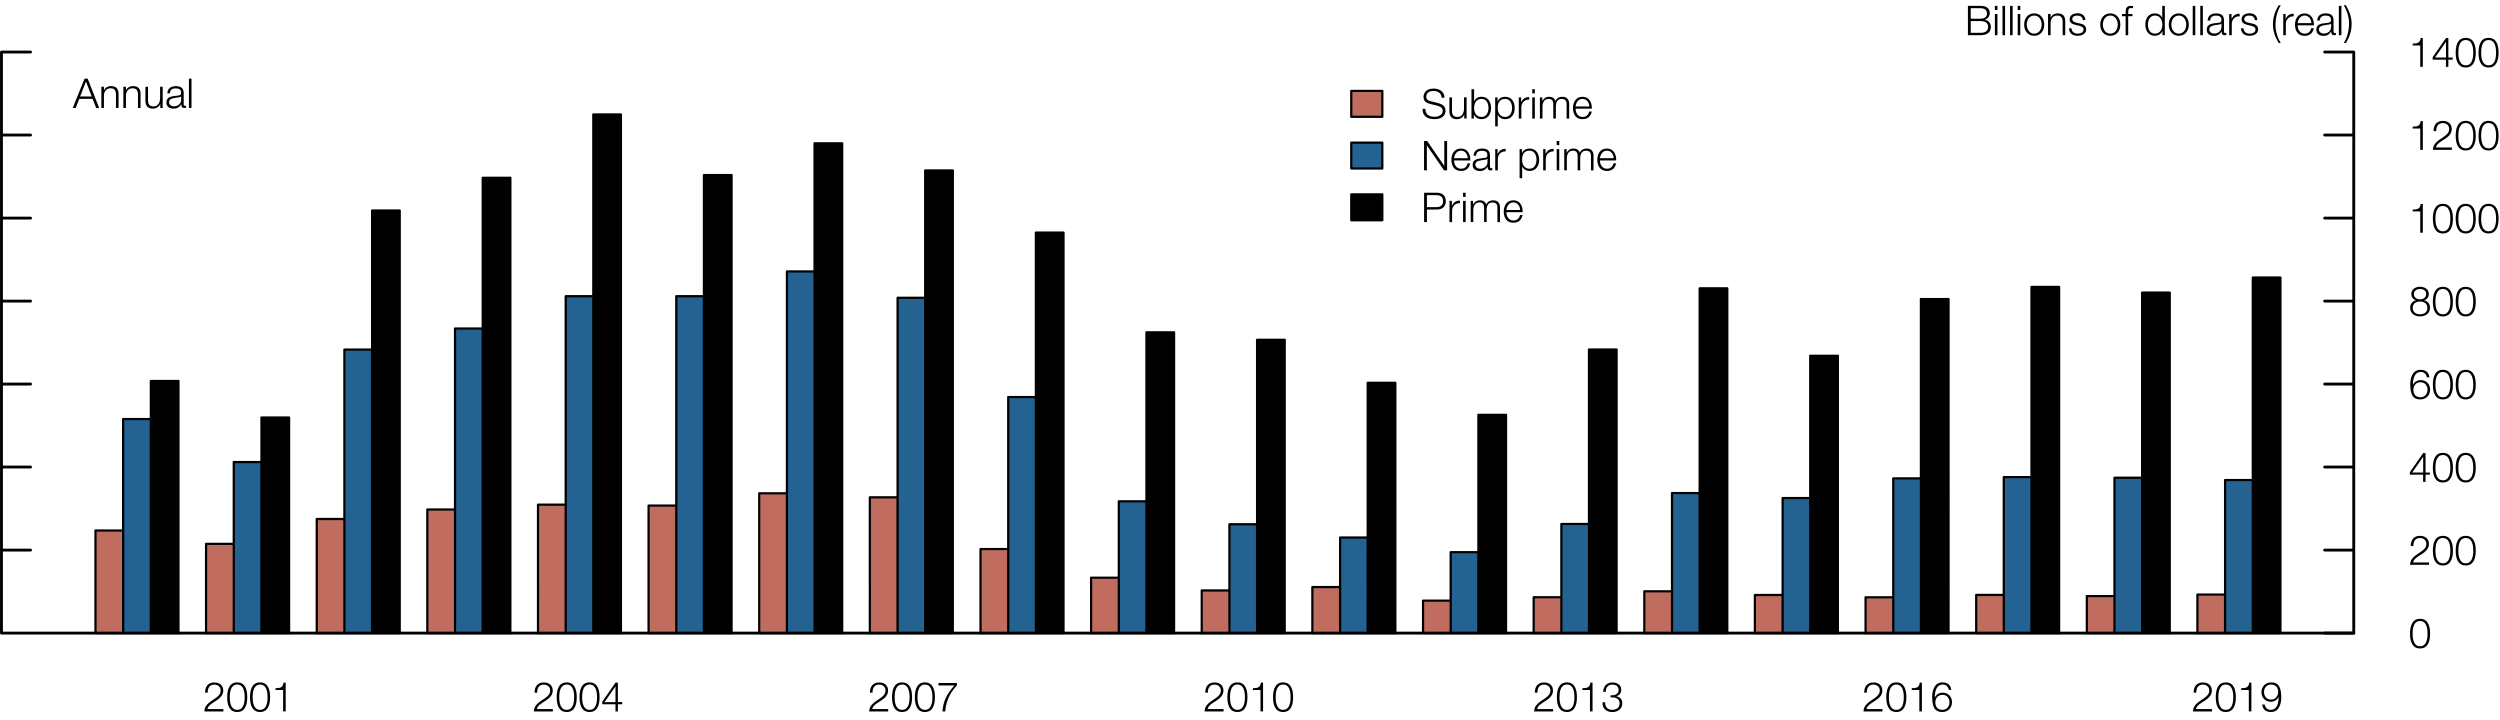
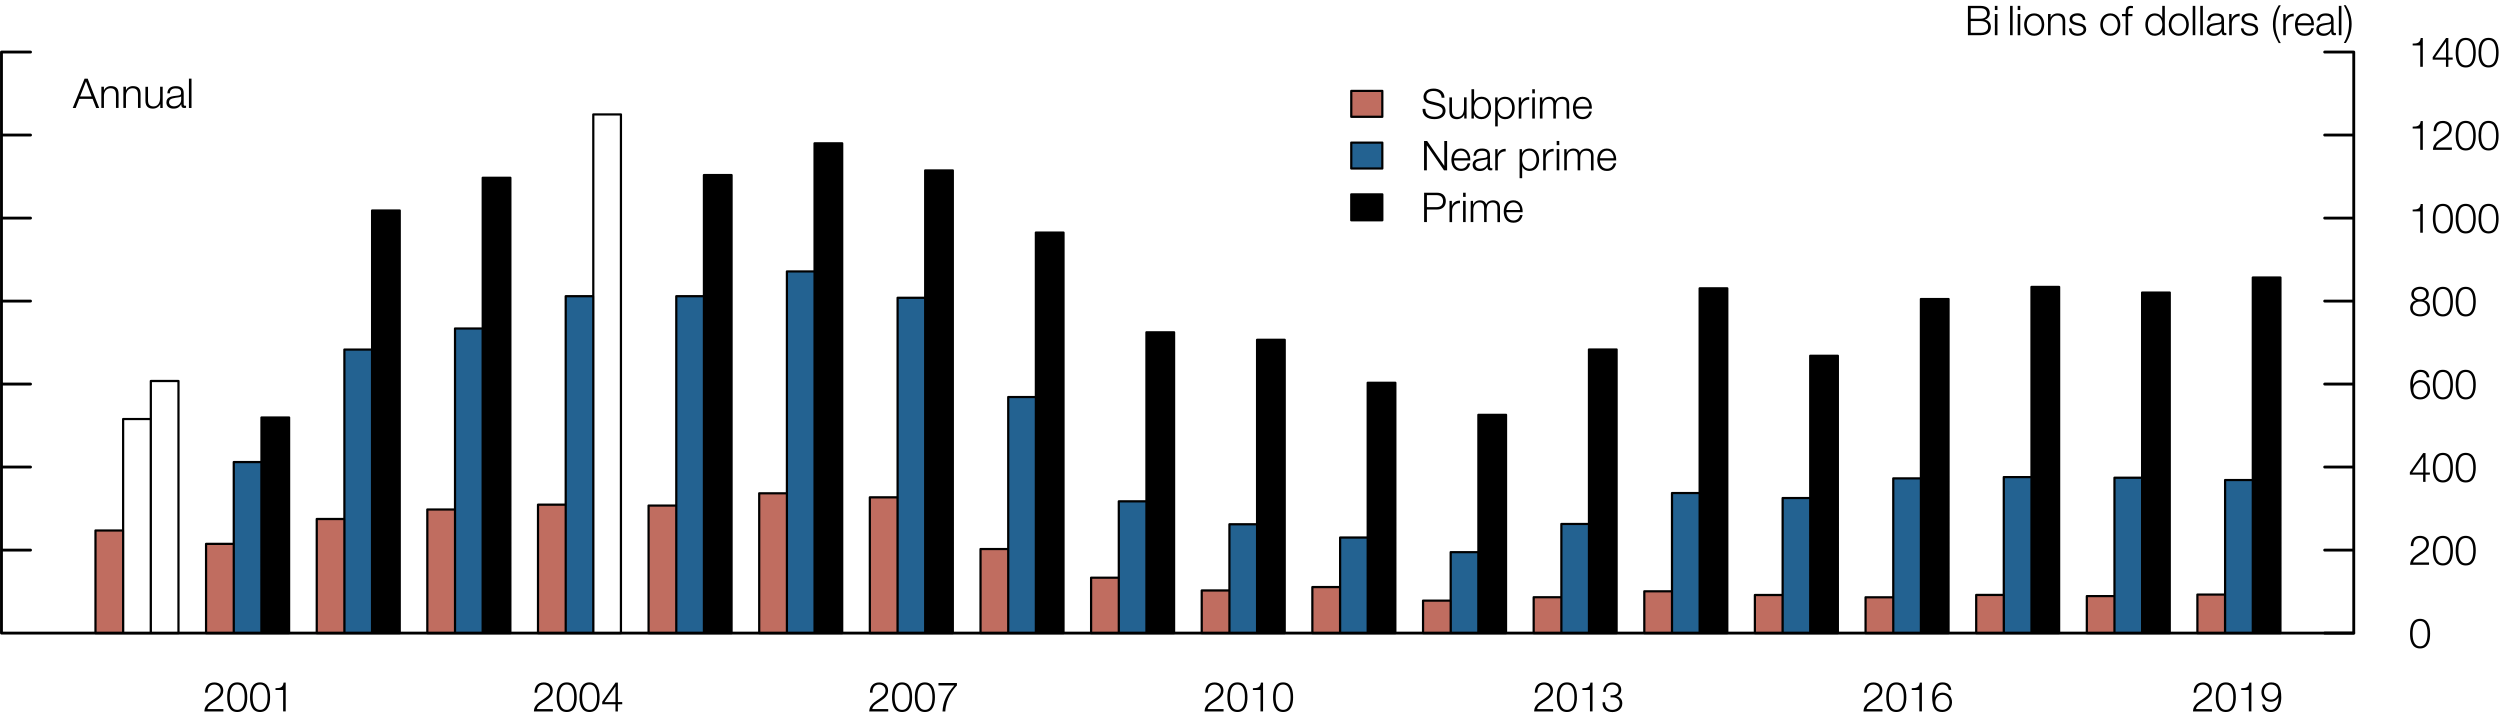
<svg xmlns="http://www.w3.org/2000/svg" version="1.1" id="Layer_1" x="0px" y="0px" viewBox="0 0 425.97 122.72" style="enable-background:new 0 0 425.97 122.72;" xml:space="preserve">
  <style type="text/css">
	.st0{fill:#C06D60;}
	.st1{fill:#236291;}
	.st2{fill:none;stroke:#000000;stroke-width:0.38;stroke-linecap:round;stroke-linejoin:round;stroke-miterlimit:10;}
	.st3{fill:none;stroke:#000000;stroke-width:0.49;stroke-linecap:round;stroke-linejoin:round;stroke-miterlimit:10;}
	.st4{fill:#C06D60;stroke:#000000;stroke-width:0.38;stroke-linecap:round;stroke-linejoin:round;stroke-miterlimit:10;}
	.st5{fill:#236291;stroke:#000000;stroke-width:0.38;stroke-linecap:round;stroke-linejoin:round;stroke-miterlimit:10;}
	.st6{stroke:#000000;stroke-width:0.38;stroke-linecap:round;stroke-linejoin:round;stroke-miterlimit:10;}
</style>
  <g>
    <rect x="16.27" y="90.39" class="st0" width="4.72" height="17.48" />
-     <rect x="20.98" y="71.4" class="st1" width="4.71" height="36.47" />
-     <rect x="25.7" y="64.92" width="4.71" height="42.95" />
    <rect x="35.11" y="92.67" class="st0" width="4.72" height="15.2" />
    <rect x="39.83" y="78.73" class="st1" width="4.71" height="29.14" />
    <rect x="44.55" y="71.14" width="4.71" height="36.73" />
    <rect x="53.97" y="88.43" class="st0" width="4.72" height="19.44" />
    <rect x="58.68" y="59.56" class="st1" width="4.71" height="48.31" />
    <rect x="63.4" y="35.87" width="4.71" height="72" />
    <rect x="72.81" y="86.81" class="st0" width="4.72" height="21.06" />
    <rect x="77.53" y="55.97" class="st1" width="4.71" height="51.9" />
    <rect x="82.25" y="30.29" width="4.71" height="77.58" />
    <rect x="91.67" y="85.99" class="st0" width="4.72" height="21.88" />
    <rect x="96.39" y="50.47" class="st1" width="4.71" height="57.4" />
-     <rect x="101.09" y="19.5" width="4.71" height="88.37" />
    <rect x="110.51" y="86.14" class="st0" width="4.72" height="21.73" />
    <rect x="115.23" y="50.47" class="st1" width="4.71" height="57.4" />
    <rect x="119.94" y="29.83" width="4.71" height="78.04" />
    <rect x="129.36" y="84.05" class="st0" width="4.72" height="23.82" />
    <rect x="134.08" y="46.25" class="st1" width="4.71" height="61.62" />
    <rect x="138.79" y="24.42" width="4.71" height="83.45" />
    <rect x="148.21" y="84.74" class="st0" width="4.72" height="23.13" />
    <rect x="152.94" y="50.74" class="st1" width="4.71" height="57.13" />
    <rect x="157.64" y="29.04" width="4.71" height="78.83" />
    <rect x="167.07" y="93.55" class="st0" width="4.72" height="14.32" />
    <rect x="171.79" y="67.65" class="st1" width="4.71" height="40.22" />
    <rect x="176.5" y="39.63" width="4.71" height="68.24" />
    <rect x="185.91" y="98.43" class="st0" width="4.72" height="9.44" />
    <rect x="190.63" y="85.42" class="st1" width="4.71" height="22.45" />
    <rect x="195.34" y="56.62" width="4.71" height="51.25" />
    <rect x="204.76" y="100.61" class="st0" width="4.72" height="7.26" />
    <rect x="209.48" y="89.33" class="st1" width="4.71" height="18.54" />
    <rect x="214.19" y="57.9" width="4.71" height="49.97" />
    <rect x="223.61" y="100.03" class="st0" width="4.72" height="7.84" />
    <rect x="228.34" y="91.59" class="st1" width="4.71" height="16.28" />
    <rect x="233.04" y="65.22" width="4.71" height="42.65" />
    <rect x="242.47" y="102.34" class="st0" width="4.72" height="5.53" />
    <rect x="247.18" y="94.08" class="st1" width="4.71" height="13.79" />
    <rect x="251.9" y="70.68" width="4.71" height="37.19" />
    <rect x="261.32" y="101.76" class="st0" width="4.72" height="6.11" />
    <rect x="266.04" y="89.28" class="st1" width="4.71" height="18.59" />
    <rect x="270.74" y="59.55" width="4.71" height="48.32" />
    <rect x="280.17" y="100.75" class="st0" width="4.72" height="7.12" />
    <rect x="284.89" y="84.01" class="st1" width="4.71" height="23.86" />
    <rect x="289.6" y="49.13" width="4.71" height="58.74" />
    <rect x="299.01" y="101.38" class="st0" width="4.72" height="6.49" />
    <rect x="303.74" y="84.86" class="st1" width="4.71" height="23.01" />
    <rect x="308.44" y="60.62" width="4.71" height="47.25" />
    <rect x="317.87" y="101.77" class="st0" width="4.72" height="6.1" />
    <rect x="322.59" y="81.51" class="st1" width="4.71" height="26.36" />
    <rect x="327.3" y="50.95" width="4.71" height="56.92" />
    <rect x="336.72" y="101.37" class="st0" width="4.71" height="6.5" />
    <rect x="341.42" y="81.29" class="st1" width="4.72" height="26.58" />
    <rect x="346.14" y="48.89" width="4.71" height="58.98" />
    <rect x="355.57" y="101.57" class="st0" width="4.71" height="6.3" />
    <rect x="360.28" y="81.4" class="st1" width="4.72" height="26.47" />
    <rect x="364.99" y="49.85" width="4.71" height="58.02" />
    <rect x="374.41" y="101.31" class="st0" width="4.71" height="6.56" />
    <rect x="379.13" y="81.79" class="st1" width="4.72" height="26.08" />
    <rect x="383.85" y="47.29" width="4.71" height="60.58" />
    <path class="st2" d="M16.27,107.87h4.72V90.39h-4.72V107.87 M20.98,107.87h4.71V71.4h-4.71V107.87 M25.7,107.87h4.71V64.92H25.7   V107.87 M35.11,107.87h4.72v-15.2h-4.72V107.87 M39.83,107.87h4.71V78.73h-4.71V107.87 M44.55,107.87h4.71V71.14h-4.71V107.87    M53.97,107.87h4.72V88.43h-4.72V107.87 M58.68,107.87h4.71V59.56h-4.71V107.87 M63.4,107.87h4.71v-72H63.4V107.87 M72.81,107.87   h4.72V86.81h-4.72V107.87 M77.53,107.87h4.71v-51.9h-4.71V107.87 M82.25,107.87h4.71V30.29h-4.71V107.87 M91.67,107.87h4.72V85.99   h-4.72V107.87 M96.39,107.87h4.71v-57.4h-4.71V107.87 M101.09,107.87h4.71V19.5h-4.71V107.87 M110.51,107.87h4.72V86.14h-4.72   V107.87 M115.23,107.87h4.71v-57.4h-4.71V107.87 M119.94,107.87h4.71V29.83h-4.71V107.87 M129.36,107.87h4.72V84.05h-4.72V107.87    M134.08,107.87h4.71V46.25h-4.71V107.87 M138.79,107.87h4.71V24.42h-4.71V107.87 M148.21,107.87h4.72V84.74h-4.72V107.87    M152.94,107.87h4.71V50.74h-4.71V107.87 M157.64,107.87h4.71V29.04h-4.71V107.87 M167.07,107.87h4.72V93.55h-4.72V107.87    M171.79,107.87h4.71V67.65h-4.71V107.87 M176.5,107.87h4.71V39.63h-4.71V107.87 M185.91,107.87h4.72v-9.44h-4.72V107.87    M190.63,107.87h4.71V85.42h-4.71V107.87 M195.34,107.87h4.71V56.62h-4.71V107.87 M204.76,107.87h4.72v-7.26h-4.72V107.87    M209.48,107.87h4.71V89.33h-4.71V107.87 M214.19,107.87h4.71V57.9h-4.71V107.87 M223.61,107.87h4.72v-7.84h-4.72V107.87    M228.34,107.87h4.71V91.59h-4.71V107.87 M233.04,107.87h4.71V65.22h-4.71V107.87 M242.47,107.87h4.72v-5.53h-4.72V107.87    M247.18,107.87h4.71V94.08h-4.71V107.87 M251.9,107.87h4.71V70.68h-4.71V107.87 M261.32,107.87h4.72v-6.11h-4.72V107.87    M266.04,107.87h4.71V89.28h-4.71V107.87 M270.74,107.87h4.71V59.55h-4.71V107.87 M280.17,107.87h4.72v-7.12h-4.72V107.87    M284.89,107.87h4.71V84.01h-4.71V107.87 M289.6,107.87h4.71V49.13h-4.71V107.87 M299.01,107.87h4.72v-6.49h-4.72V107.87    M303.74,107.87h4.71V84.86h-4.71V107.87 M308.44,107.87h4.71V60.62h-4.71V107.87 M317.87,107.87h4.72v-6.1h-4.72V107.87    M322.59,107.87h4.71V81.51h-4.71V107.87 M327.3,107.87h4.71V50.95h-4.71V107.87 M336.72,107.87h4.71v-6.5h-4.71V107.87    M341.42,107.87h4.72V81.29h-4.72V107.87 M346.14,107.87h4.71V48.89h-4.71V107.87 M355.57,107.87h4.71v-6.3h-4.71V107.87    M360.28,107.87H365V81.4h-4.72V107.87 M364.99,107.87h4.71V49.85h-4.71V107.87 M374.41,107.87h4.71v-6.56h-4.71V107.87    M379.13,107.87h4.72V81.79h-4.72V107.87 M383.85,107.87h4.71V47.29h-4.71V107.87" />
    <path class="st3" d="M401.05,107.87v-99 M401.05,107.87v-99 M401.05,107.87h-4.95 M401.05,93.73h-4.95 M401.05,79.58h-4.95    M401.05,65.44h-4.95 M401.05,51.3h-4.95 M401.05,37.16h-4.95 M401.05,23.01h-4.95 M401.05,8.87h-4.95" />
    <g>
      <path d="M414.06,107.96c0,1.15-0.28,2.53-1.71,2.53s-1.71-1.38-1.71-2.52c0-1.15,0.28-2.53,1.71-2.53S414.06,106.82,414.06,107.96    z M411.08,107.96c0,0.85,0.15,2.16,1.27,2.16c1.12,0,1.27-1.3,1.27-2.16c0-0.85-0.15-2.15-1.27-2.15    C411.23,105.81,411.08,107.11,411.08,107.96z" />
    </g>
    <g>
      <path d="M413.88,96.24h-3.23c0.03-1.46,1.53-1.82,2.36-2.65c0.27-0.27,0.41-0.53,0.41-0.92c0-0.64-0.5-1-1.1-1    c-0.81,0-1.13,0.64-1.11,1.37h-0.44c-0.02-1.01,0.5-1.74,1.57-1.74c0.85,0,1.52,0.47,1.52,1.38c0,0.82-0.59,1.33-1.23,1.74    c-0.48,0.32-1.36,0.76-1.47,1.42h2.72V96.24z" />
      <path d="M417.95,93.82c0,1.15-0.28,2.53-1.71,2.53s-1.71-1.38-1.71-2.52c0-1.15,0.28-2.53,1.71-2.53S417.95,92.68,417.95,93.82z     M414.97,93.82c0,0.85,0.15,2.16,1.27,2.16c1.12,0,1.27-1.3,1.27-2.16c0-0.85-0.15-2.15-1.27-2.15    C415.12,91.67,414.97,92.97,414.97,93.82z" />
      <path d="M421.84,93.82c0,1.15-0.28,2.53-1.71,2.53s-1.71-1.38-1.71-2.52c0-1.15,0.28-2.53,1.71-2.53S421.84,92.68,421.84,93.82z     M418.87,93.82c0,0.85,0.15,2.16,1.27,2.16c1.12,0,1.27-1.3,1.27-2.16c0-0.85-0.15-2.15-1.27-2.15    C419.01,91.67,418.87,92.97,418.87,93.82z" />
    </g>
    <g>
      <path d="M410.61,80.46l2.27-3.26h0.4v3.31h0.74v0.37h-0.74v1.22h-0.41v-1.22h-2.26V80.46z M412.88,80.51v-2.67h-0.01l-1.85,2.67    H412.88z" />
      <path d="M417.95,79.68c0,1.15-0.28,2.53-1.71,2.53s-1.71-1.38-1.71-2.52c0-1.15,0.28-2.53,1.71-2.53S417.95,78.54,417.95,79.68z     M414.97,79.68c0,0.85,0.15,2.16,1.27,2.16c1.12,0,1.27-1.3,1.27-2.16c0-0.85-0.15-2.15-1.27-2.15    C415.12,77.53,414.97,78.83,414.97,79.68z" />
      <path d="M421.84,79.68c0,1.15-0.28,2.53-1.71,2.53s-1.71-1.38-1.71-2.52c0-1.15,0.28-2.53,1.71-2.53S421.84,78.54,421.84,79.68z     M418.87,79.68c0,0.85,0.15,2.16,1.27,2.16c1.12,0,1.27-1.3,1.27-2.16c0-0.85-0.15-2.15-1.27-2.15    C419.01,77.53,418.87,78.83,418.87,79.68z" />
    </g>
    <g>
      <path d="M413.5,64.29c-0.08-0.54-0.46-0.91-1.02-0.91c-1.15,0-1.35,1.3-1.35,2.19h0.01c0.23-0.48,0.74-0.81,1.3-0.81    c0.98,0,1.62,0.69,1.62,1.64s-0.69,1.66-1.66,1.66c-1.19,0-1.72-0.69-1.72-2.61c0-0.58,0.15-2.44,1.75-2.44    c0.87,0,1.4,0.42,1.51,1.28H413.5z M411.21,66.43c0,0.7,0.36,1.26,1.23,1.26c0.7,0,1.18-0.58,1.18-1.26c0-0.71-0.43-1.3-1.18-1.3    C411.66,65.13,411.21,65.7,411.21,66.43z" />
      <path d="M417.95,65.53c0,1.15-0.28,2.53-1.71,2.53s-1.71-1.38-1.71-2.52c0-1.15,0.28-2.53,1.71-2.53S417.95,64.39,417.95,65.53z     M414.97,65.53c0,0.85,0.15,2.16,1.27,2.16c1.12,0,1.27-1.3,1.27-2.16c0-0.85-0.15-2.15-1.27-2.15    C415.12,63.38,414.97,64.68,414.97,65.53z" />
      <path d="M421.84,65.53c0,1.15-0.28,2.53-1.71,2.53s-1.71-1.38-1.71-2.52c0-1.15,0.28-2.53,1.71-2.53S421.84,64.39,421.84,65.53z     M418.87,65.53c0,0.85,0.15,2.16,1.27,2.16c1.12,0,1.27-1.3,1.27-2.16c0-0.85-0.15-2.15-1.27-2.15    C419.01,63.38,418.87,64.68,418.87,65.53z" />
    </g>
    <g>
      <path d="M413.04,51.17v0.01c0.64,0.13,1,0.59,1,1.25c0,0.99-0.76,1.48-1.69,1.48c-0.92,0-1.69-0.49-1.69-1.48    c0.02-0.64,0.39-1.14,1-1.25v-0.01c-0.51-0.16-0.8-0.54-0.8-1.08c0-0.84,0.76-1.23,1.49-1.23c0.73,0,1.49,0.39,1.49,1.23    C413.83,50.63,413.54,51.02,413.04,51.17z M413.6,52.44c0-0.7-0.59-1.09-1.25-1.06c-0.67-0.02-1.25,0.35-1.25,1.06    c0,0.74,0.55,1.11,1.25,1.11S413.6,53.2,413.6,52.44z M413.39,50.09c0-0.56-0.46-0.85-1.04-0.85c-0.54,0-1.05,0.29-1.05,0.85    c0,0.65,0.53,0.93,1.05,0.91C412.89,51.02,413.39,50.72,413.39,50.09z" />
      <path d="M417.95,51.39c0,1.15-0.28,2.53-1.71,2.53s-1.71-1.38-1.71-2.52c0-1.15,0.28-2.53,1.71-2.53S417.95,50.25,417.95,51.39z     M414.97,51.39c0,0.85,0.15,2.16,1.27,2.16c1.12,0,1.27-1.3,1.27-2.16c0-0.85-0.15-2.15-1.27-2.15    C415.12,49.24,414.97,50.54,414.97,51.39z" />
      <path d="M421.84,51.39c0,1.15-0.28,2.53-1.71,2.53s-1.71-1.38-1.71-2.52c0-1.15,0.28-2.53,1.71-2.53S421.84,50.25,421.84,51.39z     M418.87,51.39c0,0.85,0.15,2.16,1.27,2.16c1.12,0,1.27-1.3,1.27-2.16c0-0.85-0.15-2.15-1.27-2.15    C419.01,49.24,418.87,50.54,418.87,51.39z" />
    </g>
    <g>
      <path d="M411.08,35.71c0.77-0.02,1.25-0.05,1.38-0.95h0.36v4.9h-0.44v-3.64h-1.29V35.71z" />
      <path d="M417.95,37.25c0,1.15-0.28,2.53-1.71,2.53s-1.71-1.38-1.71-2.52c0-1.15,0.28-2.53,1.71-2.53S417.95,36.11,417.95,37.25z     M414.97,37.25c0,0.85,0.15,2.16,1.27,2.16c1.12,0,1.27-1.3,1.27-2.16c0-0.85-0.15-2.15-1.27-2.15    C415.12,35.1,414.97,36.4,414.97,37.25z" />
      <path d="M421.84,37.25c0,1.15-0.28,2.53-1.71,2.53s-1.71-1.38-1.71-2.52c0-1.15,0.28-2.53,1.71-2.53S421.84,36.11,421.84,37.25z     M418.87,37.25c0,0.85,0.15,2.16,1.27,2.16c1.12,0,1.27-1.3,1.27-2.16c0-0.85-0.15-2.15-1.27-2.15    C419.01,35.1,418.87,36.4,418.87,37.25z" />
      <path d="M425.73,37.25c0,1.15-0.28,2.53-1.71,2.53s-1.71-1.38-1.71-2.52c0-1.15,0.28-2.53,1.71-2.53S425.73,36.11,425.73,37.25z     M422.76,37.25c0,0.85,0.15,2.16,1.27,2.16c1.12,0,1.27-1.3,1.27-2.16c0-0.85-0.15-2.15-1.27-2.15    C422.9,35.1,422.76,36.4,422.76,37.25z" />
    </g>
    <g>
      <path d="M411.08,21.58c0.77-0.02,1.25-0.05,1.38-0.95h0.36v4.9h-0.44V21.9h-1.29V21.58z" />
      <path d="M417.77,25.54h-3.23c0.03-1.46,1.53-1.82,2.36-2.65c0.27-0.27,0.41-0.53,0.41-0.92c0-0.64-0.5-1-1.1-1    c-0.81,0-1.13,0.64-1.11,1.37h-0.44c-0.02-1.01,0.5-1.74,1.57-1.74c0.85,0,1.52,0.47,1.52,1.38c0,0.82-0.59,1.33-1.23,1.74    c-0.48,0.31-1.36,0.76-1.47,1.41h2.72V25.54z" />
      <path d="M421.84,23.11c0,1.15-0.28,2.53-1.71,2.53s-1.71-1.38-1.71-2.52c0-1.15,0.28-2.53,1.71-2.53S421.84,21.97,421.84,23.11z     M418.87,23.11c0,0.85,0.15,2.16,1.27,2.16c1.12,0,1.27-1.3,1.27-2.16c0-0.85-0.15-2.15-1.27-2.15    C419.01,20.96,418.87,22.27,418.87,23.11z" />
      <path d="M425.73,23.11c0,1.15-0.28,2.53-1.71,2.53s-1.71-1.38-1.71-2.52c0-1.15,0.28-2.53,1.71-2.53S425.73,21.97,425.73,23.11z     M422.76,23.11c0,0.85,0.15,2.16,1.27,2.16c1.12,0,1.27-1.3,1.27-2.16c0-0.85-0.15-2.15-1.27-2.15    C422.9,20.96,422.76,22.27,422.76,23.11z" />
    </g>
    <g>
      <path d="M411.08,7.43c0.77-0.02,1.25-0.05,1.38-0.95h0.36v4.9h-0.44V7.75h-1.29V7.43z" />
      <path d="M414.5,9.74l2.27-3.26h0.4V9.8h0.74v0.37h-0.74v1.22h-0.41v-1.22h-2.26V9.74z M416.77,9.8V7.13h-0.01L414.9,9.8H416.77z" />
      <path d="M421.84,8.97c0,1.15-0.28,2.53-1.71,2.53s-1.71-1.38-1.71-2.52c0-1.15,0.28-2.53,1.71-2.53S421.84,7.82,421.84,8.97z     M418.87,8.97c0,0.85,0.15,2.16,1.27,2.16c1.12,0,1.27-1.3,1.27-2.16c0-0.85-0.15-2.15-1.27-2.15    C419.01,6.82,418.87,8.12,418.87,8.97z" />
      <path d="M425.73,8.97c0,1.15-0.28,2.53-1.71,2.53s-1.71-1.38-1.71-2.52c0-1.15,0.28-2.53,1.71-2.53S425.73,7.82,425.73,8.97z     M422.76,8.97c0,0.85,0.15,2.16,1.27,2.16c1.12,0,1.27-1.3,1.27-2.16c0-0.85-0.15-2.15-1.27-2.15    C422.9,6.82,422.76,8.12,422.76,8.97z" />
    </g>
    <path class="st3" d="M0.25,107.87v-99 M0.25,107.87v-99 M0.25,107.87h4.95 M0.25,93.73h4.95 M0.25,79.58h4.95 M0.25,65.44h4.95    M0.25,51.3h4.95 M0.25,37.16h4.95 M0.25,23.01h4.95 M0.25,8.87h4.95 M0.25,107.87h400.8" />
    <g>
      <path d="M335.31,1h2.12c0.84,0,1.6,0.29,1.6,1.23c0,0.52-0.35,1.01-0.87,1.12v0.01c0.64,0.08,1.06,0.57,1.06,1.22    c0,0.48-0.17,1.42-1.79,1.42h-2.12V1z M335.79,3.19h1.64c0.76,0,1.13-0.38,1.13-0.85c0-0.62-0.38-0.94-1.13-0.94h-1.64V3.19z     M335.79,5.59h1.64c0.71,0,1.32-0.22,1.32-1.03c0-0.64-0.48-0.97-1.32-0.97h-1.64V5.59z" />
      <path d="M339.9,1h0.44v0.71h-0.44V1z M339.9,2.39h0.44V6h-0.44V2.39z" />
-       <path d="M341.2,1h0.44v5h-0.44V1z" />
      <path d="M342.49,1h0.44v5h-0.44V1z" />
      <path d="M343.79,1h0.44v0.71h-0.44V1z M343.79,2.39h0.44V6h-0.44V2.39z" />
      <path d="M348.31,4.19c0,1.04-0.61,1.91-1.71,1.91s-1.71-0.88-1.71-1.91s0.61-1.91,1.71-1.91S348.31,3.16,348.31,4.19z     M345.34,4.19c0,0.76,0.43,1.54,1.27,1.54c0.84,0,1.27-0.78,1.27-1.54c0-0.76-0.43-1.54-1.27-1.54    C345.76,2.65,345.34,3.43,345.34,4.19z" />
      <path d="M348.96,2.39h0.44v0.62h0.01c0.17-0.43,0.64-0.73,1.16-0.73c1.02,0,1.32,0.53,1.32,1.39V6h-0.44V3.74    c0-0.62-0.2-1.09-0.92-1.09c-0.71,0-1.11,0.53-1.13,1.24V6h-0.44V2.39z" />
      <path d="M354.89,3.44c-0.02-0.55-0.44-0.79-0.95-0.79c-0.39,0-0.85,0.15-0.85,0.62c0,0.39,0.44,0.53,0.75,0.61l0.59,0.13    c0.5,0.08,1.03,0.37,1.03,1c0,0.78-0.78,1.09-1.45,1.09c-0.85,0-1.41-0.39-1.49-1.27h0.44c0.04,0.6,0.48,0.9,1.06,0.9    c0.42,0,0.99-0.18,0.99-0.69c0-0.42-0.39-0.56-0.79-0.66l-0.57-0.13c-0.57-0.15-1.01-0.36-1.01-0.97c0-0.74,0.72-1.02,1.36-1.02    c0.73,0,1.29,0.38,1.32,1.16H354.89z" />
      <path d="M361.28,4.19c0,1.04-0.61,1.91-1.71,1.91s-1.71-0.88-1.71-1.91s0.61-1.91,1.71-1.91S361.28,3.16,361.28,4.19z M358.3,4.19    c0,0.76,0.43,1.54,1.27,1.54c0.84,0,1.27-0.78,1.27-1.54c0-0.76-0.43-1.54-1.27-1.54C358.73,2.65,358.3,3.43,358.3,4.19z" />
      <path d="M363.33,2.76h-0.71V6h-0.44V2.76h-0.62V2.39h0.62V2.06c0-0.62,0.16-1.06,0.88-1.06c0.13,0,0.23,0.01,0.37,0.03V1.4    c-0.12-0.02-0.22-0.03-0.32-0.03c-0.48,0-0.48,0.31-0.48,0.7v0.32h0.71V2.76z" />
      <path d="M368.87,6h-0.41V5.31h-0.01c-0.19,0.48-0.76,0.79-1.29,0.79c-1.1,0-1.62-0.88-1.62-1.91c0-1.03,0.52-1.91,1.62-1.91    c0.53,0,1.07,0.27,1.25,0.79h0.01V1h0.44V6z M367.16,5.73c0.93,0,1.27-0.79,1.27-1.54c0-0.75-0.34-1.54-1.27-1.54    c-0.84,0-1.18,0.79-1.18,1.54C365.98,4.94,366.32,5.73,367.16,5.73z" />
      <path d="M372.95,4.19c0,1.04-0.61,1.91-1.71,1.91s-1.71-0.88-1.71-1.91s0.61-1.91,1.71-1.91S372.95,3.16,372.95,4.19z     M369.97,4.19c0,0.76,0.43,1.54,1.27,1.54c0.84,0,1.27-0.78,1.27-1.54c0-0.76-0.43-1.54-1.27-1.54    C370.4,2.65,369.97,3.43,369.97,4.19z" />
      <path d="M373.61,1h0.44v5h-0.44V1z" />
      <path d="M374.9,1h0.44v5h-0.44V1z" />
      <path d="M376.15,3.49c0.05-0.85,0.63-1.21,1.46-1.21c0.64,0,1.33,0.19,1.33,1.16v1.92c0,0.17,0.08,0.27,0.26,0.27    c0.05,0,0.09-0.01,0.14-0.03v0.37C379.24,5.99,379.17,6,379.06,6c-0.45,0-0.52-0.26-0.52-0.63h-0.01    c-0.32,0.47-0.62,0.74-1.32,0.74c-0.67,0-1.21-0.33-1.21-1.06c0-1.01,0.99-1.05,1.94-1.16c0.36-0.04,0.57-0.1,0.57-0.49    c0-0.6-0.42-0.74-0.95-0.74c-0.55,0-0.95,0.25-0.97,0.84H376.15z M378.5,4.02h-0.01c-0.06,0.1-0.25,0.14-0.37,0.16    c-0.75,0.13-1.68,0.13-1.68,0.83c0,0.44,0.39,0.71,0.81,0.71c0.68,0,1.26-0.43,1.26-1.13V4.02z" />
      <path d="M379.82,2.39h0.41v0.85h0.01c0.22-0.59,0.71-0.92,1.37-0.9v0.44c-0.8-0.04-1.34,0.54-1.34,1.3V6h-0.44V2.39z" />
      <path d="M384.19,3.44c-0.02-0.55-0.44-0.79-0.95-0.79c-0.39,0-0.85,0.15-0.85,0.62c0,0.39,0.44,0.53,0.75,0.61l0.59,0.13    c0.5,0.08,1.03,0.37,1.03,1c0,0.78-0.78,1.09-1.45,1.09c-0.85,0-1.41-0.39-1.49-1.27h0.44c0.04,0.6,0.48,0.9,1.06,0.9    c0.42,0,0.99-0.18,0.99-0.69c0-0.42-0.39-0.56-0.79-0.66l-0.57-0.13c-0.57-0.15-1.01-0.36-1.01-0.97c0-0.74,0.72-1.02,1.36-1.02    c0.73,0,1.29,0.38,1.32,1.16H384.19z" />
      <path d="M388.27,7.34c-0.62-1.04-0.99-1.98-0.99-3.2c0-1.2,0.37-2.29,0.99-3.24h0.35c-0.62,1-0.9,2.16-0.9,3.4    c0,1.01,0.36,2.19,0.9,3.04H388.27z" />
      <path d="M389.03,2.39h0.41v0.85h0.01c0.22-0.59,0.71-0.92,1.37-0.9v0.44c-0.8-0.04-1.34,0.54-1.34,1.3V6h-0.44V2.39z" />
      <path d="M391.49,4.31c0,0.64,0.35,1.42,1.19,1.42c0.64,0,0.99-0.37,1.13-0.92h0.44c-0.19,0.82-0.66,1.3-1.58,1.3    c-1.15,0-1.63-0.88-1.63-1.91c0-0.95,0.48-1.91,1.63-1.91c1.16,0,1.63,1.02,1.59,2.03H391.49z M393.83,3.94    c-0.02-0.67-0.44-1.29-1.15-1.29c-0.73,0-1.11,0.63-1.19,1.29H393.83z" />
      <path d="M394.82,3.49c0.05-0.85,0.63-1.21,1.46-1.21c0.64,0,1.33,0.19,1.33,1.16v1.92c0,0.17,0.08,0.27,0.26,0.27    c0.05,0,0.09-0.01,0.14-0.03v0.37C397.91,5.99,397.85,6,397.73,6c-0.45,0-0.52-0.26-0.52-0.63h-0.01    c-0.32,0.47-0.62,0.74-1.32,0.74c-0.67,0-1.21-0.33-1.21-1.06c0-1.01,0.99-1.05,1.94-1.16c0.36-0.04,0.57-0.1,0.57-0.49    c0-0.6-0.42-0.74-0.95-0.74c-0.55,0-0.95,0.25-0.97,0.84H394.82z M397.18,4.02h-0.01c-0.06,0.1-0.25,0.14-0.37,0.16    c-0.75,0.13-1.68,0.13-1.68,0.83c0,0.44,0.39,0.71,0.81,0.71c0.68,0,1.26-0.43,1.26-1.13V4.02z" />
      <path d="M398.51,1h0.44v5h-0.44V1z" />
    </g>
    <g>
      <path d="M399.7,0.89c0.62,1.04,0.99,1.98,0.99,3.2c0,1.2-0.37,2.29-0.99,3.24h-0.35c0.62-1,0.9-2.16,0.9-3.4    c0-1.02-0.37-2.16-0.9-3.04H399.7z" />
    </g>
    <g>
      <path d="M38.06,121.22h-3.23c0.03-1.46,1.53-1.82,2.36-2.65c0.27-0.27,0.41-0.53,0.41-0.92c0-0.64-0.5-1-1.1-1    c-0.81,0-1.13,0.64-1.11,1.37h-0.44c-0.02-1.01,0.5-1.74,1.57-1.74c0.85,0,1.52,0.47,1.52,1.38c0,0.82-0.59,1.33-1.23,1.74    c-0.48,0.32-1.36,0.76-1.47,1.42h2.72V121.22z" />
      <path d="M42.13,118.79c0,1.15-0.28,2.53-1.71,2.53c-1.43,0-1.71-1.38-1.71-2.52c0-1.15,0.28-2.53,1.71-2.53    C41.85,116.27,42.13,117.65,42.13,118.79z M39.15,118.79c0,0.85,0.15,2.16,1.27,2.16s1.27-1.3,1.27-2.16    c0-0.85-0.15-2.15-1.27-2.15S39.15,117.95,39.15,118.79z" />
      <path d="M46.02,118.79c0,1.15-0.28,2.53-1.71,2.53c-1.43,0-1.71-1.38-1.71-2.52c0-1.15,0.28-2.53,1.71-2.53    C45.74,116.27,46.02,117.65,46.02,118.79z M43.05,118.79c0,0.85,0.15,2.16,1.27,2.16s1.27-1.3,1.27-2.16    c0-0.85-0.15-2.15-1.27-2.15S43.05,117.95,43.05,118.79z" />
      <path d="M46.94,117.26c0.77-0.02,1.25-0.05,1.38-0.95h0.36v4.9h-0.44v-3.64h-1.3V117.26z" />
    </g>
    <g>
      <path d="M94.2,121.22h-3.23c0.03-1.46,1.53-1.82,2.36-2.65c0.27-0.27,0.41-0.53,0.41-0.92c0-0.64-0.5-1-1.1-1    c-0.81,0-1.13,0.64-1.11,1.37h-0.44c-0.02-1.01,0.5-1.74,1.57-1.74c0.85,0,1.52,0.47,1.52,1.38c0,0.82-0.59,1.33-1.23,1.74    c-0.48,0.32-1.36,0.76-1.47,1.42h2.72V121.22z" />
      <path d="M98.27,118.79c0,1.15-0.28,2.53-1.71,2.53c-1.43,0-1.71-1.38-1.71-2.52c0-1.15,0.28-2.53,1.71-2.53    C97.99,116.27,98.27,117.65,98.27,118.79z M95.29,118.79c0,0.85,0.15,2.16,1.27,2.16s1.27-1.3,1.27-2.16    c0-0.85-0.15-2.15-1.27-2.15S95.29,117.95,95.29,118.79z" />
      <path d="M102.16,118.79c0,1.15-0.28,2.53-1.71,2.53c-1.43,0-1.71-1.38-1.71-2.52c0-1.15,0.28-2.53,1.71-2.53    C101.88,116.27,102.16,117.65,102.16,118.79z M99.19,118.79c0,0.85,0.15,2.16,1.27,2.16s1.27-1.3,1.27-2.16    c0-0.85-0.15-2.15-1.27-2.15S99.19,117.95,99.19,118.79z" />
      <path d="M102.61,119.57l2.27-3.26h0.4v3.31h0.74V120h-0.74v1.22h-0.41V120h-2.26V119.57z M104.87,119.63v-2.67h-0.01l-1.85,2.67    H104.87z" />
    </g>
    <g>
      <path d="M151.34,121.22h-3.23c0.03-1.46,1.53-1.82,2.36-2.65c0.27-0.27,0.41-0.53,0.41-0.92c0-0.64-0.5-1-1.1-1    c-0.81,0-1.13,0.64-1.11,1.37h-0.44c-0.02-1.01,0.5-1.74,1.57-1.74c0.85,0,1.52,0.47,1.52,1.38c0,0.82-0.59,1.33-1.23,1.74    c-0.48,0.32-1.36,0.76-1.47,1.42h2.72V121.22z" />
      <path d="M155.41,118.79c0,1.15-0.28,2.53-1.71,2.53c-1.43,0-1.71-1.38-1.71-2.52c0-1.15,0.28-2.53,1.71-2.53    C155.13,116.27,155.41,117.65,155.41,118.79z M152.44,118.79c0,0.85,0.15,2.16,1.27,2.16s1.27-1.3,1.27-2.16    c0-0.85-0.15-2.15-1.27-2.15S152.44,117.95,152.44,118.79z" />
      <path d="M159.3,118.79c0,1.15-0.28,2.53-1.71,2.53c-1.43,0-1.71-1.38-1.71-2.52c0-1.15,0.28-2.53,1.71-2.53    C159.02,116.27,159.3,117.65,159.3,118.79z M156.33,118.79c0,0.85,0.15,2.16,1.27,2.16s1.27-1.3,1.27-2.16    c0-0.85-0.15-2.15-1.27-2.15S156.33,117.95,156.33,118.79z" />
      <path d="M159.9,116.38h3.15v0.41c-0.62,0.64-1.87,2.16-1.98,4.43h-0.48c0.11-1.66,0.66-2.89,2.02-4.43h-2.71V116.38z" />
    </g>
    <g>
      <path d="M208.48,121.22h-3.23c0.03-1.46,1.53-1.82,2.36-2.65c0.27-0.27,0.41-0.53,0.41-0.92c0-0.64-0.5-1-1.1-1    c-0.81,0-1.13,0.64-1.11,1.37h-0.44c-0.02-1.01,0.5-1.74,1.57-1.74c0.85,0,1.52,0.47,1.52,1.38c0,0.82-0.59,1.33-1.23,1.74    c-0.48,0.32-1.36,0.76-1.47,1.42h2.72V121.22z" />
      <path d="M212.55,118.79c0,1.15-0.28,2.53-1.71,2.53s-1.71-1.38-1.71-2.52c0-1.15,0.28-2.53,1.71-2.53S212.55,117.65,212.55,118.79    z M209.58,118.79c0,0.85,0.15,2.16,1.27,2.16c1.12,0,1.27-1.3,1.27-2.16c0-0.85-0.15-2.15-1.27-2.15    C209.72,116.64,209.58,117.95,209.58,118.79z" />
      <path d="M213.47,117.26c0.77-0.02,1.25-0.05,1.38-0.95h0.36v4.9h-0.44v-3.64h-1.29V117.26z" />
      <path d="M220.33,118.79c0,1.15-0.28,2.53-1.71,2.53s-1.71-1.38-1.71-2.52c0-1.15,0.28-2.53,1.71-2.53S220.33,117.65,220.33,118.79    z M217.36,118.79c0,0.85,0.15,2.16,1.27,2.16c1.12,0,1.27-1.3,1.27-2.16c0-0.85-0.15-2.15-1.27-2.15    C217.5,116.64,217.36,117.95,217.36,118.79z" />
    </g>
    <g>
      <path d="M264.63,121.22h-3.23c0.03-1.46,1.53-1.82,2.36-2.65c0.27-0.27,0.41-0.53,0.41-0.92c0-0.64-0.5-1-1.1-1    c-0.81,0-1.13,0.64-1.11,1.37h-0.44c-0.02-1.01,0.5-1.74,1.57-1.74c0.85,0,1.52,0.47,1.52,1.38c0,0.82-0.59,1.33-1.23,1.74    c-0.48,0.32-1.36,0.76-1.47,1.42h2.72V121.22z" />
      <path d="M268.69,118.79c0,1.15-0.28,2.53-1.71,2.53s-1.71-1.38-1.71-2.52c0-1.15,0.28-2.53,1.71-2.53S268.69,117.65,268.69,118.79    z M265.72,118.79c0,0.85,0.15,2.16,1.27,2.16c1.12,0,1.27-1.3,1.27-2.16c0-0.85-0.15-2.15-1.27-2.15    C265.86,116.64,265.72,117.95,265.72,118.79z" />
      <path d="M269.61,117.26c0.77-0.02,1.25-0.05,1.38-0.95h0.36v4.9h-0.44v-3.64h-1.29V117.26z" />
      <path d="M273.49,119.66c-0.04,0.78,0.44,1.29,1.23,1.29c0.64,0,1.25-0.38,1.25-1.08s-0.53-1.04-1.18-1.04h-0.37v-0.37h0.37    c0.46,0,1-0.27,1-0.89c0-0.64-0.48-0.92-1.07-0.92c-0.73,0-1.13,0.51-1.11,1.24h-0.44c0-0.92,0.6-1.61,1.55-1.61    c0.76,0,1.52,0.38,1.52,1.25c0,0.53-0.29,0.95-0.83,1.09v0.01c0.64,0.11,1.01,0.57,1.01,1.21c0,0.96-0.78,1.49-1.69,1.49    c-1.01,0-1.75-0.62-1.67-1.67H273.49z" />
    </g>
    <g>
      <path d="M320.75,121.22h-3.23c0.03-1.46,1.53-1.82,2.36-2.65c0.27-0.27,0.41-0.53,0.41-0.92c0-0.64-0.5-1-1.1-1    c-0.81,0-1.13,0.64-1.11,1.37h-0.44c-0.02-1.01,0.5-1.74,1.57-1.74c0.85,0,1.52,0.47,1.52,1.38c0,0.82-0.59,1.33-1.23,1.74    c-0.48,0.32-1.36,0.76-1.47,1.42h2.72V121.22z" />
      <path d="M324.82,118.79c0,1.15-0.28,2.53-1.71,2.53s-1.71-1.38-1.71-2.52c0-1.15,0.28-2.53,1.71-2.53S324.82,117.65,324.82,118.79    z M321.84,118.79c0,0.85,0.15,2.16,1.27,2.16c1.12,0,1.27-1.3,1.27-2.16c0-0.85-0.15-2.15-1.27-2.15    C321.99,116.64,321.84,117.95,321.84,118.79z" />
      <path d="M325.73,117.26c0.77-0.02,1.25-0.05,1.38-0.95h0.36v4.9h-0.44v-3.64h-1.29V117.26z" />
      <path d="M332.04,117.55c-0.08-0.54-0.46-0.91-1.02-0.91c-1.15,0-1.35,1.3-1.35,2.19h0.01c0.23-0.48,0.74-0.81,1.3-0.81    c0.98,0,1.62,0.69,1.62,1.64s-0.69,1.66-1.66,1.66c-1.19,0-1.72-0.69-1.72-2.61c0-0.58,0.15-2.44,1.75-2.44    c0.87,0,1.4,0.42,1.51,1.28H332.04z M329.76,119.69c0,0.7,0.36,1.26,1.23,1.26c0.7,0,1.18-0.58,1.18-1.26    c0-0.71-0.43-1.3-1.18-1.3C330.21,118.39,329.76,118.97,329.76,119.69z" />
    </g>
    <g>
      <path d="M376.89,121.22h-3.23c0.03-1.46,1.53-1.82,2.36-2.65c0.27-0.27,0.41-0.53,0.41-0.92c0-0.64-0.5-1-1.1-1    c-0.81,0-1.13,0.64-1.11,1.37h-0.44c-0.02-1.01,0.5-1.74,1.57-1.74c0.85,0,1.52,0.47,1.52,1.38c0,0.82-0.59,1.33-1.23,1.74    c-0.48,0.32-1.36,0.76-1.47,1.42h2.72V121.22z" />
      <path d="M380.96,118.79c0,1.15-0.28,2.53-1.71,2.53s-1.71-1.38-1.71-2.52c0-1.15,0.28-2.53,1.71-2.53S380.96,117.65,380.96,118.79    z M377.98,118.79c0,0.85,0.15,2.16,1.27,2.16c1.12,0,1.27-1.3,1.27-2.16c0-0.85-0.15-2.15-1.27-2.15    C378.13,116.64,377.98,117.95,377.98,118.79z" />
      <path d="M381.87,117.26c0.77-0.02,1.25-0.05,1.38-0.95h0.36v4.9h-0.44v-3.64h-1.29V117.26z" />
      <path d="M385.88,120.04c0.08,0.54,0.46,0.91,1.02,0.91c1.15,0,1.35-1.3,1.35-2.19h-0.01c-0.23,0.48-0.74,0.81-1.3,0.81    c-0.98,0-1.62-0.69-1.62-1.64c0-0.95,0.69-1.66,1.66-1.66c1.19,0,1.72,0.69,1.72,2.61c0,0.58-0.15,2.44-1.75,2.44    c-0.87,0-1.4-0.42-1.51-1.28H385.88z M388.17,117.9c0-0.7-0.36-1.26-1.23-1.26c-0.7,0-1.18,0.58-1.18,1.26    c0,0.71,0.43,1.3,1.18,1.3C387.72,119.2,388.17,118.63,388.17,117.9z" />
    </g>
    <g>
      <path d="M14.41,13.4h0.53l1.96,5h-0.51l-0.61-1.55h-2.28l-0.6,1.55h-0.51L14.41,13.4z M13.65,16.44h1.97l-0.97-2.56L13.65,16.44z" />
      <path d="M17.27,14.78h0.44v0.62h0.01c0.17-0.43,0.64-0.73,1.16-0.73c1.02,0,1.32,0.53,1.32,1.39v2.33h-0.44v-2.26    c0-0.62-0.2-1.09-0.92-1.09c-0.71,0-1.11,0.53-1.13,1.24v2.11h-0.44V14.78z" />
      <path d="M21.02,14.78h0.44v0.62h0.01c0.17-0.43,0.64-0.73,1.16-0.73c1.02,0,1.32,0.53,1.32,1.39v2.33h-0.44v-2.26    c0-0.62-0.2-1.09-0.92-1.09c-0.71,0-1.11,0.53-1.13,1.24v2.11h-0.44V14.78z" />
      <path d="M27.72,18.4h-0.41v-0.65H27.3c-0.23,0.48-0.71,0.76-1.25,0.76c-0.92,0-1.27-0.53-1.27-1.37v-2.35h0.44v2.35    c0.02,0.65,0.27,0.99,0.97,0.99c0.76,0,1.09-0.71,1.09-1.45v-1.9h0.44V18.4z" />
      <path d="M28.51,15.89c0.05-0.85,0.63-1.21,1.46-1.21c0.64,0,1.33,0.19,1.33,1.16v1.92c0,0.17,0.08,0.27,0.26,0.27    c0.05,0,0.09-0.01,0.14-0.03v0.37c-0.1,0.02-0.17,0.03-0.29,0.03c-0.45,0-0.52-0.26-0.52-0.63h-0.01    c-0.31,0.47-0.62,0.74-1.32,0.74c-0.67,0-1.21-0.33-1.21-1.06c0-1.01,0.99-1.05,1.94-1.16c0.36-0.04,0.57-0.1,0.57-0.49    c0-0.6-0.42-0.74-0.95-0.74c-0.55,0-0.95,0.25-0.97,0.84H28.51z M30.86,16.42h-0.01c-0.06,0.1-0.25,0.14-0.37,0.16    c-0.75,0.13-1.68,0.13-1.68,0.83c0,0.44,0.39,0.71,0.81,0.71c0.68,0,1.26-0.43,1.26-1.13V16.42z" />
      <path d="M32.19,13.4h0.44v5h-0.44V13.4z" />
    </g>
    <rect x="230.24" y="15.49" class="st4" width="5.29" height="4.41" />
    <rect x="230.24" y="24.3" class="st5" width="5.29" height="4.41" />
    <rect x="230.24" y="33.12" class="st6" width="5.29" height="4.41" />
    <g>
      <path d="M242.87,18.56c-0.02,1.03,0.71,1.34,1.63,1.34c0.53,0,1.32-0.29,1.32-1.02c0-0.57-0.56-0.79-1.03-0.9l-1.11-0.27    c-0.59-0.15-1.13-0.42-1.13-1.21c0-0.49,0.32-1.41,1.72-1.41c1,0,1.85,0.53,1.85,1.56h-0.48c-0.04-0.76-0.65-1.15-1.37-1.15    c-0.65,0-1.25,0.25-1.25,0.99c0,0.47,0.34,0.67,0.76,0.76l1.22,0.3c0.71,0.19,1.3,0.5,1.3,1.32c0,0.34-0.14,1.43-1.91,1.43    c-1.18,0-2.05-0.53-2-1.75H242.87z" />
      <path d="M249.9,20.2h-0.41v-0.65h-0.01c-0.23,0.48-0.71,0.76-1.25,0.76c-0.92,0-1.27-0.53-1.27-1.37v-2.35h0.44v2.35    c0.02,0.65,0.27,0.99,0.97,0.99c0.76,0,1.08-0.71,1.08-1.45v-1.9h0.44V20.2z" />
      <path d="M250.73,15.2h0.44v2.07h0.01c0.18-0.52,0.72-0.79,1.25-0.79c1.1,0,1.63,0.88,1.63,1.91c0,1.03-0.53,1.91-1.63,1.91    c-0.59,0-1.08-0.29-1.29-0.79h-0.01v0.69h-0.41V15.2z M252.44,16.85c-0.93,0-1.27,0.79-1.27,1.54c0,0.75,0.34,1.54,1.27,1.54    c0.84,0,1.18-0.79,1.18-1.54C253.63,17.65,253.28,16.85,252.44,16.85z" />
      <path d="M254.75,16.59h0.41v0.69h0.01c0.2-0.5,0.7-0.79,1.29-0.79c1.1,0,1.63,0.88,1.63,1.91c0,1.03-0.53,1.91-1.63,1.91    c-0.53,0-1.06-0.27-1.25-0.79h-0.01v2.02h-0.44V16.59z M256.46,16.85c-0.98,0-1.27,0.72-1.27,1.54c0,0.75,0.34,1.54,1.27,1.54    c0.84,0,1.18-0.79,1.18-1.54C257.64,17.65,257.3,16.85,256.46,16.85z" />
      <path d="M258.77,16.59h0.41v0.85h0.01c0.22-0.59,0.71-0.92,1.37-0.9v0.44c-0.8-0.04-1.34,0.54-1.34,1.3v1.93h-0.44V16.59z" />
    </g>
    <g>
      <path d="M261.08,15.2h0.44v0.71h-0.44V15.2z M261.08,16.59h0.44v3.61h-0.44V16.59z" />
      <path d="M262.37,16.59h0.41v0.61h0.02c0.23-0.44,0.6-0.71,1.18-0.71c0.48,0,0.9,0.23,1.04,0.71c0.22-0.48,0.67-0.71,1.15-0.71    c0.8,0,1.2,0.42,1.2,1.27v2.45h-0.44v-2.43c0-0.6-0.22-0.92-0.85-0.92c-0.76,0-0.98,0.63-0.98,1.3v2.04h-0.44v-2.45    c0-0.49-0.19-0.9-0.76-0.9c-0.76,0-1.08,0.57-1.08,1.33v2.02h-0.44V16.59z" />
    </g>
    <g>
      <path d="M268.46,18.51c0,0.64,0.35,1.42,1.19,1.42c0.64,0,0.99-0.37,1.13-0.92h0.44c-0.19,0.82-0.66,1.3-1.58,1.3    c-1.15,0-1.63-0.88-1.63-1.91c0-0.95,0.48-1.91,1.63-1.91c1.16,0,1.63,1.02,1.59,2.03H268.46z M270.8,18.14    c-0.02-0.67-0.44-1.29-1.15-1.29c-0.73,0-1.11,0.63-1.19,1.29H270.8z" />
    </g>
    <g>
      <path d="M242.64,24.02h0.53l2.91,4.23h0.01v-4.23h0.48v5h-0.53l-2.91-4.23h-0.01v4.23h-0.48V24.02z" />
      <path d="M247.75,27.33c0,0.64,0.35,1.42,1.19,1.42c0.64,0,0.99-0.37,1.13-0.92h0.44c-0.19,0.82-0.66,1.3-1.58,1.3    c-1.15,0-1.63-0.88-1.63-1.91c0-0.95,0.48-1.91,1.63-1.91c1.16,0,1.63,1.02,1.59,2.03H247.75z M250.09,26.96    c-0.02-0.67-0.44-1.29-1.15-1.29c-0.73,0-1.11,0.63-1.19,1.29H250.09z" />
      <path d="M251.08,26.52c0.05-0.85,0.63-1.21,1.46-1.21c0.64,0,1.33,0.19,1.33,1.16v1.92c0,0.17,0.08,0.27,0.26,0.27    c0.05,0,0.09-0.01,0.14-0.03v0.37c-0.11,0.02-0.17,0.03-0.29,0.03c-0.45,0-0.52-0.26-0.52-0.63h-0.01    c-0.32,0.47-0.62,0.74-1.32,0.74c-0.67,0-1.21-0.33-1.21-1.06c0-1.01,0.99-1.05,1.94-1.16c0.36-0.04,0.57-0.1,0.57-0.49    c0-0.6-0.42-0.74-0.95-0.74c-0.55,0-0.95,0.25-0.97,0.84H251.08z M253.44,27.05h-0.01c-0.06,0.1-0.25,0.14-0.37,0.16    c-0.75,0.13-1.68,0.13-1.68,0.83c0,0.44,0.39,0.71,0.81,0.71c0.68,0,1.26-0.43,1.26-1.13V27.05z" />
      <path d="M254.76,25.41h0.41v0.85h0.01c0.22-0.59,0.71-0.92,1.37-0.9v0.44c-0.8-0.04-1.34,0.54-1.34,1.3v1.93h-0.44V25.41z" />
      <path d="M258.91,25.41h0.41v0.69h0.01c0.2-0.5,0.7-0.79,1.29-0.79c1.1,0,1.63,0.88,1.63,1.91c0,1.03-0.53,1.91-1.63,1.91    c-0.53,0-1.06-0.27-1.25-0.79h-0.01v2.02h-0.44V25.41z M260.62,25.67c-0.98,0-1.27,0.72-1.27,1.54c0,0.75,0.34,1.54,1.27,1.54    c0.84,0,1.18-0.79,1.18-1.54C261.8,26.47,261.46,25.67,260.62,25.67z" />
      <path d="M262.93,25.41h0.41v0.85h0.01c0.22-0.59,0.71-0.92,1.37-0.9v0.44c-0.8-0.04-1.34,0.54-1.34,1.3v1.93h-0.44V25.41z" />
    </g>
    <g>
      <path d="M265.24,24.02h0.44v0.71h-0.44V24.02z M265.24,25.41h0.44v3.61h-0.44V25.41z" />
      <path d="M266.52,25.41h0.41v0.61h0.02c0.23-0.44,0.6-0.71,1.18-0.71c0.48,0,0.9,0.23,1.04,0.71c0.22-0.48,0.67-0.71,1.15-0.71    c0.8,0,1.2,0.42,1.2,1.27v2.45h-0.44v-2.43c0-0.6-0.22-0.92-0.85-0.92c-0.76,0-0.98,0.63-0.98,1.3v2.04h-0.44v-2.45    c0-0.49-0.19-0.9-0.76-0.9c-0.76,0-1.08,0.57-1.08,1.33v2.02h-0.44V25.41z" />
    </g>
    <g>
      <path d="M272.61,27.33c0,0.64,0.35,1.42,1.19,1.42c0.64,0,0.99-0.37,1.13-0.92h0.44c-0.19,0.82-0.66,1.3-1.58,1.3    c-1.15,0-1.63-0.88-1.63-1.91c0-0.95,0.48-1.91,1.63-1.91c1.16,0,1.63,1.02,1.59,2.03H272.61z M274.95,26.96    c-0.02-0.67-0.44-1.29-1.15-1.29c-0.73,0-1.11,0.63-1.19,1.29H274.95z" />
    </g>
    <g>
      <path d="M242.65,32.84h2.22c0.9,0,1.48,0.52,1.48,1.43c0,0.9-0.59,1.43-1.48,1.43h-1.74v2.14h-0.48V32.84z M243.13,35.29h1.64    c0.67,0,1.11-0.33,1.11-1.02s-0.45-1.02-1.11-1.02h-1.64V35.29z" />
      <path d="M246.97,34.23h0.41v0.85h0.01c0.22-0.59,0.71-0.92,1.37-0.9v0.44c-0.8-0.04-1.34,0.54-1.34,1.3v1.93h-0.44V34.23z" />
    </g>
    <g>
      <path d="M249.29,32.84h0.44v0.71h-0.44V32.84z M249.29,34.23h0.44v3.61h-0.44V34.23z" />
      <path d="M250.58,34.23h0.41v0.61h0.02c0.23-0.44,0.6-0.71,1.18-0.71c0.48,0,0.9,0.23,1.04,0.71c0.22-0.48,0.67-0.71,1.15-0.71    c0.8,0,1.2,0.42,1.2,1.27v2.45h-0.44v-2.43c0-0.6-0.22-0.92-0.85-0.92c-0.76,0-0.98,0.63-0.98,1.3v2.04h-0.44v-2.45    c0-0.49-0.19-0.9-0.76-0.9c-0.76,0-1.08,0.57-1.08,1.33v2.02h-0.44V34.23z" />
    </g>
    <g>
      <path d="M256.67,36.15c0,0.64,0.35,1.42,1.19,1.42c0.64,0,0.99-0.37,1.13-0.92h0.44c-0.19,0.82-0.66,1.3-1.58,1.3    c-1.15,0-1.63-0.88-1.63-1.91c0-0.95,0.48-1.91,1.63-1.91c1.16,0,1.63,1.02,1.59,2.03H256.67z M259.01,35.78    c-0.02-0.67-0.44-1.29-1.15-1.29c-0.73,0-1.11,0.63-1.19,1.29H259.01z" />
    </g>
  </g>
</svg>